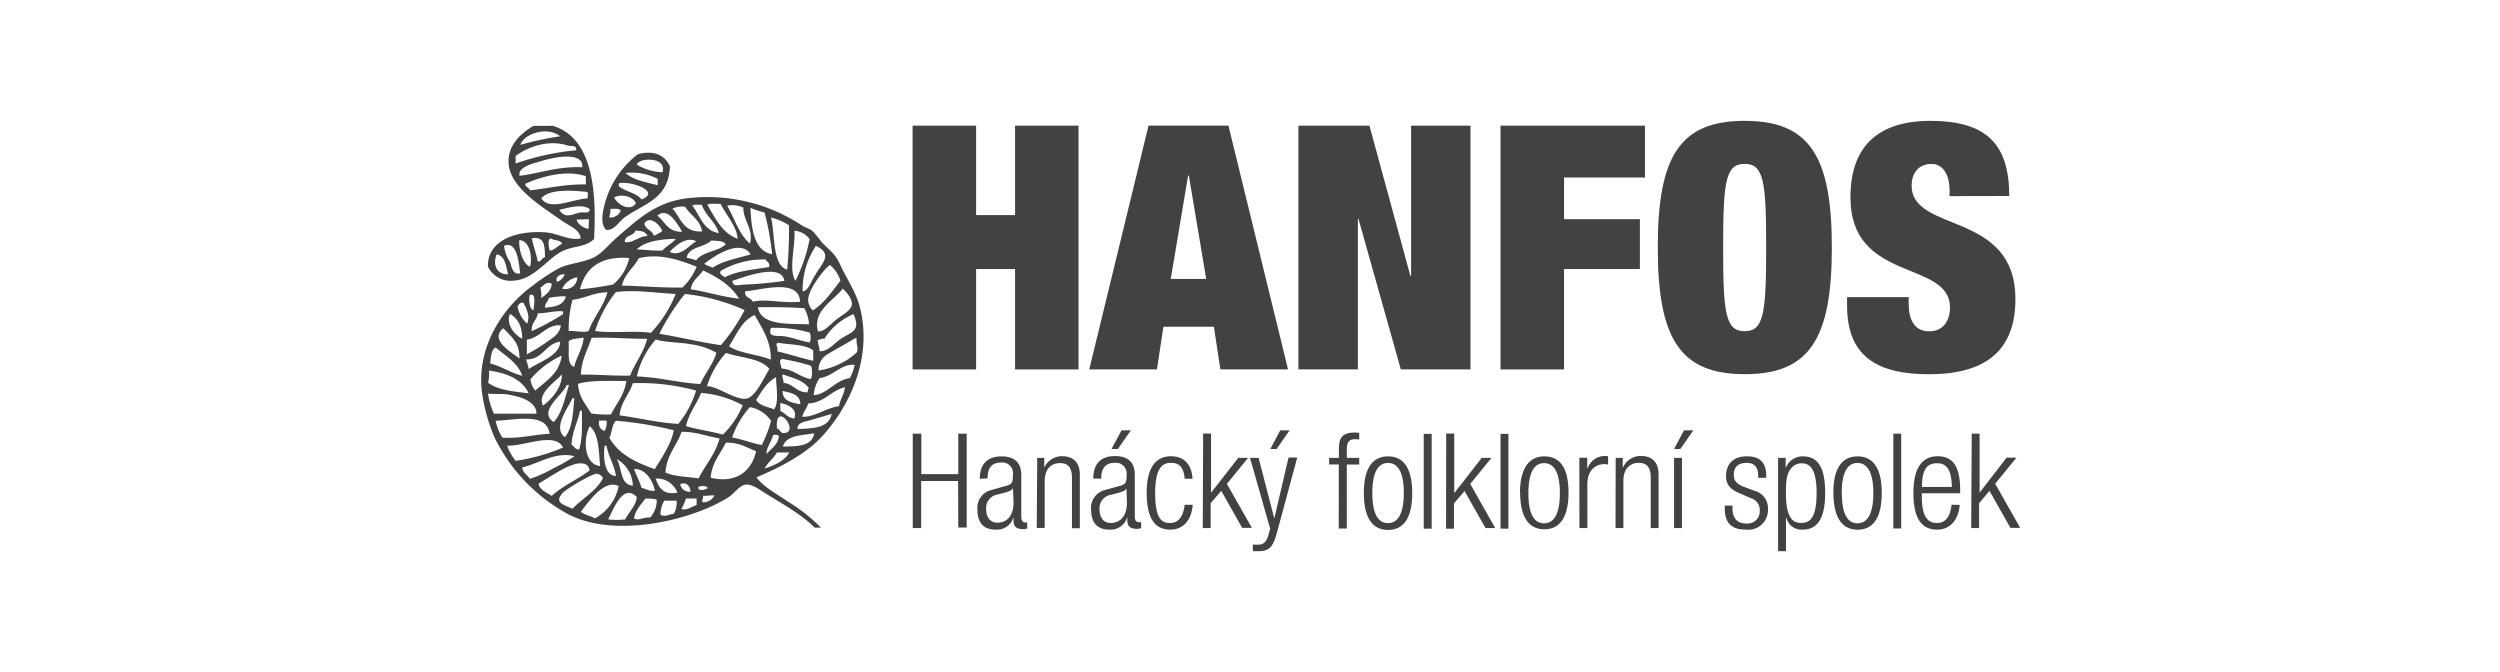
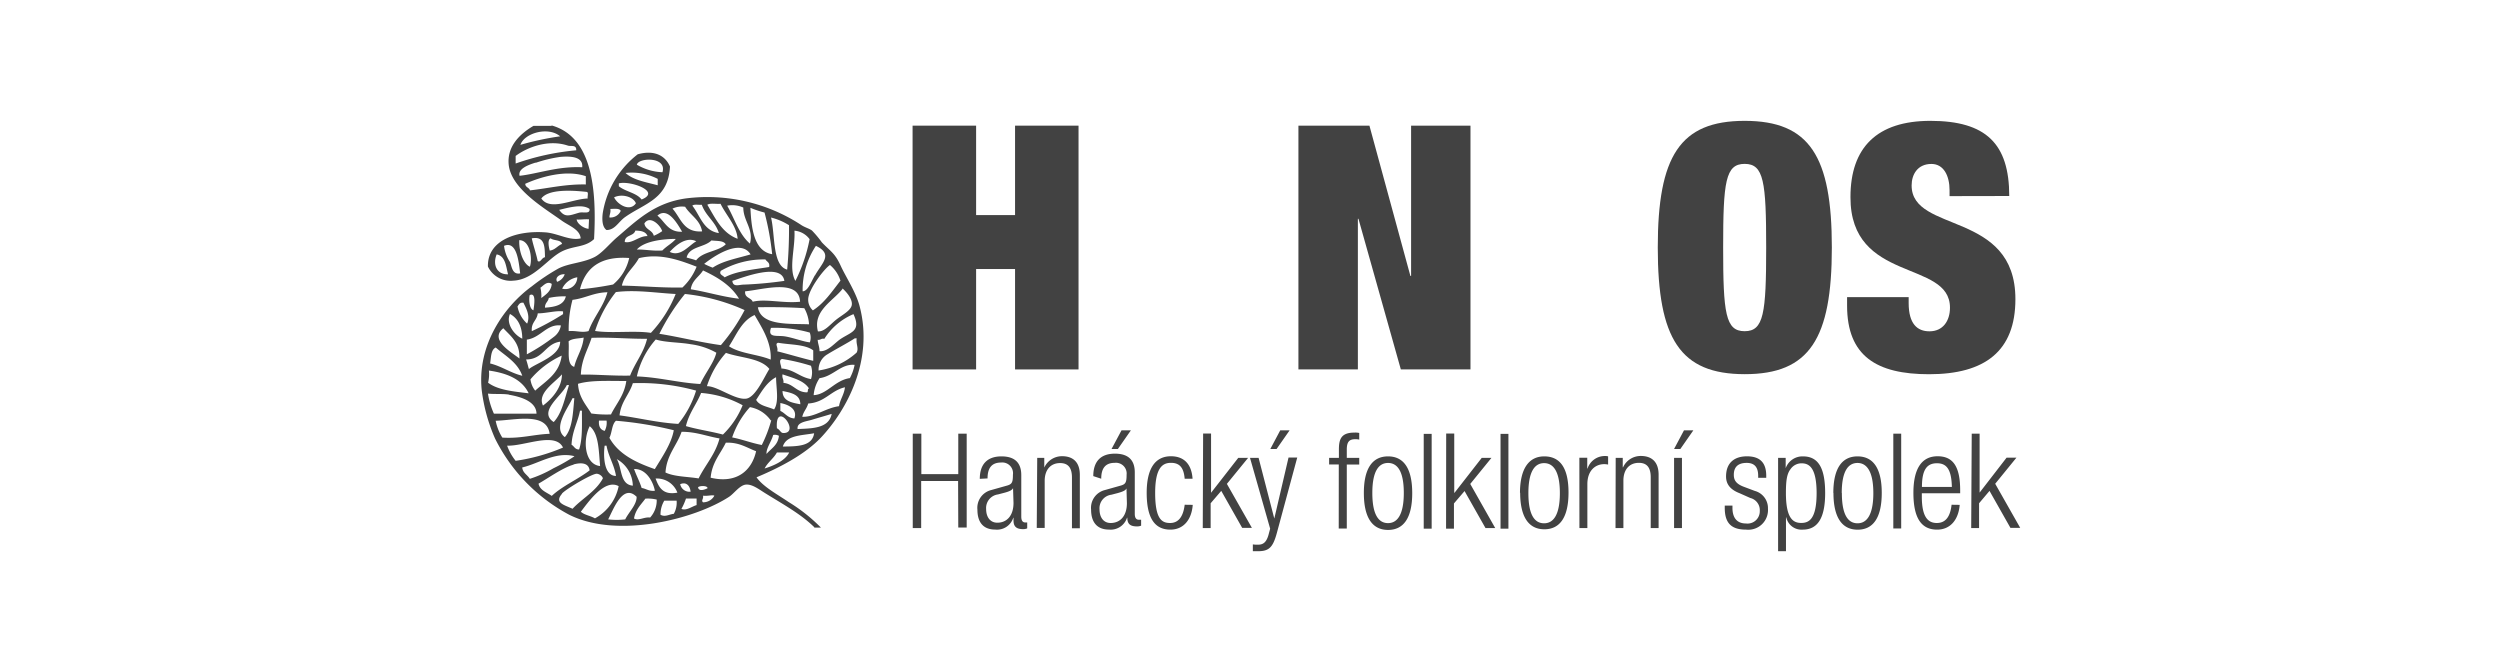
<svg xmlns="http://www.w3.org/2000/svg" viewBox="0 0 421.8 113.4">
  <defs>
    <style>.cls-1{fill:#424242;}.cls-2{fill:none;}</style>
  </defs>
  <g id="Vrstva_2" data-name="Vrstva 2">
    <g id="Vrstva_1-2" data-name="Vrstva 1">
      <g id="Vrstva_2-2" data-name="Vrstva 2">
        <g id="Vrstva_1-2-2" data-name="Vrstva 1-2">
          <path class="cls-1" d="M85.72,46.28c-1.93.06-2.63-1.65-1.92-3.36,1.48.29,1.56,2,1.92,3.36m2.08-.16c-1.39.3-1.45-1.2-1.76-1.92a6.36,6.36,0,0,1-1-2.72c2.14-.9,2.48,2.59,2.72,4.64M89.4,45c-1-.42-1.87-2.39-1.79-4.48,1.84,0,2.26,3.16,1.79,4.48M92,43.4c-.59,0-.79,1-1.28.64-.27-1.33-.71-2.48-1-3.83,2.22-.41,2.19,1.42,2.23,3.19m2.88-2.24c-.77.3-1.15,1-2.08,1.12-.13-.46-.44-1.87.16-2.07.51.44,1.72.2,1.92.95m4.47-2.55c-1-.12-2-1-2-1.6.19.12,1.4-.08,2.08,0Zm.16-3.36c.14.94-1.09.45-1.76.64-1.62.46-2.38.9-3.35-.48,1.41-.34,3.88-1.07,5.11-.16M99,32.38c.36.07.07.79.16,1.11-2.64.07-6.31,2.17-7.83,0,1.19-1.6,5.09-1.4,7.67-1.11m-.16-2.72v1.46c-3.53-.06-6.28.65-9.42,1-.15-.49-.78-.5-.8-1.11,2.55-1.15,6.88-2.44,10.22-1.28m-8.46-2.26a22.73,22.73,0,0,1,4.17-1c1.48-.12,3.89-.15,3.68,1.75-4.13-.2-7.51,1.11-10.57,1.44-.29-1.19,1.44-1.83,2.72-2.23M87,26.31c2-1.5,5.56-2.83,8.79-1.75.55.19,1.48-.21,1.43.8A41.68,41.68,0,0,0,87,27.59ZM94.51,23a48,48,0,0,0-6.71,1.44c.67-2,4.72-3.14,6.71-1.44m-1.43-1.76H90c-2.25,1.33-4.49,3.43-4.17,6.56.44,4.11,6.11,7.37,8.94,9.42,1.23.89,3.08,1.48,3.2,3-1.79.43-3.72-.78-5.75-1-4.91-.42-10,1.24-9.9,5.75a4.24,4.24,0,0,0,4.31,2.38c3.44-.16,5.72-3.7,8.17-4.93,2-1,3.9-.64,5.43-2.08.48-8.65-.39-17.29-7.18-19.18" />
          <path class="cls-1" d="M104.73,35.58a1.89,1.89,0,0,1-1.91,1.11c0-.52.26-.79.16-1.44.65,0,1.54-.15,1.75.33m2.56-1.28c-1,1.48-3.08.24-3.68-1,1.25-.64,3.23-.15,3.68,1m-2.88-3.36c1.88-.51,7.25,1.37,3.84,2.72-.86-1.14-2.74-1.32-3.84-2.24Zm6.56-.8v1.12c-2-.54-4.14-.87-5.43-2.08a9.59,9.59,0,0,1,5.43,1m.8-1.12a9.23,9.23,0,0,1-4.32-1.27c.21-1.2,5.13-1.42,4.32,1.27m-9.44,9.75c1.46,0,2-1.41,3.2-2.23,3.32-2.32,7.23-3,7.51-8.48-.83-1.93-2.73-2.82-5.44-2.07a15.69,15.69,0,0,0-5.9,9.9c-.12.88-.17,2.3.63,2.88" />
          <path class="cls-1" d="M113.68,86.69c-.76.08-1.47.6-2.24.16a4.52,4.52,0,0,1,.64-2.38h2.08a3.87,3.87,0,0,1-.48,2.23m-2.88-2.38a4.28,4.28,0,0,1-1.11,3c-1-.14-1.94.6-2.72.16.25-1.5,1.19-2.35,1.92-3.35a6.47,6.47,0,0,1,1.91.16m6.73.93c-.77.21-1.72,1-2.56.64a10.11,10.11,0,0,0,.77-1.75h1.79Zm3-1.59a2.15,2.15,0,0,1-1.92,1.12c-.36-.34.13-.55,0-1.12.73.11,1.62-.18,1.91,0m-13.11.16c.06,1.34-1.33,2.61-1.92,3.84a12.6,12.6,0,0,1-2.88,0c.9-1.73,2.48-6.07,4.77-3.84m12-1.42c-.4.22-1.51.64-1.6-.16.23-.27,1.59-.32,1.6.16m-15-.34a8,8,0,0,1-4,5.43c-.72-.44-1.78-.56-2.38-1.12,1.16-1.5,4-5.65,6.39-4.31m12.13.93a1.6,1.6,0,0,1-1.76-1.27c1.08-.45,1.65.3,1.76,1.27m-2.23.16c-2.48.46-3.13-.93-3.68-2.38a3.69,3.69,0,0,1,3.68,2.38m-19.49.17c.66-.77,5.15-3.43,5.91-3.36.51.05,1,.51,1,.8-1.2,2.2-3.47,3.35-5.11,5.11-1.42-.66-3.13-1-1.76-2.55m15.65-.49c-1,.12-1.46-.35-2.23-.47-.36-1.14-.9-2.1-1.28-3.2,2.17-.07,3.28,2.38,3.51,3.67M96.77,78.36c.94-.26,2.52-.46,2.71,1-2,1.54-4.54,2.59-6.39,4.31-.81-.59-2-.92-2.23-2.07,1.36-.75,4.09-2.71,5.91-3.2m10,3.54c-2.21-.18-1.79-3-2.71-4.48a5.27,5.27,0,0,1,2.71,4.48M96.9,77A29.38,29.38,0,0,1,93.39,79a20.12,20.12,0,0,1-4,1.79c-.39-.67-1.2-1-1.28-1.92,2.77-.65,5.61-2.71,8.78-1.91M129,79.05c.54-1.06,1.51-1.68,2.08-2.71h2.07c-.7,1.48-2.88,2.32-4.17,2.71M103.93,80.3c-2.19,0-2.12-3.82-1.91-5.11h.31c.35,1.89,1.29,3.19,1.6,5.11m23.64-4.17c-.72,3.22-3.22,5.53-7.67,4.47.23-2.6,1.64-4,2.56-5.91,2.27-.09,3.52.85,5.11,1.44M95,75.51a32.19,32.19,0,0,1-8,2.24,8.86,8.86,0,0,1-1.44-2.56c2.91.12,8.13-2.39,9.43.32m36.42-1.92c-.17,1.55-1.33,2.09-2.08,3-.09-.92.84-2.12,1.12-3.2a1.35,1.35,0,0,1,1,.16m.63,1.79c.6-1.94,3.16-1.85,5.28-2.24-.31,2.2-2.79,2.22-5.28,2.24m-10.69-1.33c-.72,2.69-2.39,4.41-3.52,6.71-1.87-.31-4.09-.28-5.59-1,.21-3,1.89-4.49,2.72-6.87,2.51,0,4.23.76,6.39,1.12m-20.14,4.66c-2.66-.27-2.94-4.46-1.75-6.72,1.55,1.28,1.51,4.13,1.75,6.72m.81-5.92c-.73-.17-1.09-.72-1-1.75h1.28a2.89,2.89,0,0,1-.32,1.75m1.91-1.72a61.82,61.82,0,0,1,9.75,1.6c-.39,2.26-2,4.57-3.2,6.56-3.2-1.12-6.12-2.51-7.66-5.28.46-.91.4-2.28,1.11-2.88m-11.18,2.2c-2.76.11-4.91.84-8,.64a8.52,8.52,0,0,1-1.12-2.84c3.23-.08,8.64-1.54,9.11,2.23m39.45-.16c-.52,0-.53-.53-1.11-.8-.35-4.94,4.08.8,1.11.8m2.39-.63c-.23-1.2,1.5-1.33,2.38-1.6,1.14-.35,2.57-.75,3.36-1-.48,2.51-3.39,2.44-5.75,2.56M97.7,75.84c-.71,0-.82-.56-1.27-.8.1-2.28,1.08-3.88,1.43-5.75h.32c0,2.35.12,4.81-.48,6.56m32.43-4.95a22.52,22.52,0,0,1-1.6,4.18c-1.75-.33-3.22-.93-5-1.28a14.68,14.68,0,0,1,3-5.11,5.48,5.48,0,0,1,3.51,2.24m4-.33c-1.15-.06-1.55-.9-2.38-1.27V68c1.35.25,2.91,1,2.38,2.56M95.3,73.75c-2.1-1.54.52-4.88,1.29-6.56h.31c-.23,2.48-.31,5.12-1.6,6.56M85.88,66.6c2,.35,4.59,1.11,4.64,3.19H83.33a13,13,0,0,1-1-3.38c1.13.12,2.43,0,3.51.16m39.48,1.75a14.42,14.42,0,0,1-3.35,5c-2-.54-4.27-.85-6.24-1.43.52-2.21,1.79-3.67,2.56-5.59a17.32,17.32,0,0,1,7,2.07m9.74-.16c-1.47-.28-3-.53-3-2.24,1.48.3,3,.6,3,2.24m6.56.32c-2.27.29-4.09,1.86-6.23,1.79.19-.88.77-1.37,1-2.24,2.83-.17,3.81-2.2,6.2-2.74-.14,1.25-.8,2-1,3.19M93.39,71.19c-2.64-1.78,1.42-4.4,2.24-6.22H96c-.71,2.23-1.16,4.7-2.56,6.22m24-5.27a16.56,16.56,0,0,1-3,5.6c-3.58-.21-6.56-1-9.91-1.44.24-2.31,1.64-3.48,2.24-5.43a35.34,35.34,0,0,1,10.73,1.27m-14.38,4a18,18,0,0,1-3.36-.16c-.9-1.5-2.1-2.69-2.24-5,2.22-.66,5.29-.46,8.15-.48-.33,2.38-1.65,3.78-2.56,5.59m27.47-.8c-1.06-.47-2.47-.6-3-1.6.95-1.45,1.79-3,3.36-3.83,0,1.79.54,4.14-.33,5.43m-39-.64c-1-2.13,2-3.87,3.2-5.27,0,2.21-1.63,4.12-3.2,5.27m44.89-2.88c-.3,0-.1.54-.32.65-1.83,0-2.29-1.44-4-1.6.09-.6-.28-.78-.15-1.44,1.69.6,3.58,1,4.47,2.39m-47.29.81c-2.56-.31-5.21-.54-6.86-1.79a6.14,6.14,0,0,0,.14-2.05c3.07.44,5.57,1.46,6.71,3.84m54.15-2.56c-2.5.38-3.83,2.77-6.07,2.87a6,6,0,0,1,1-2.87c2.31-.3,3.61-2.46,5.91-2.24a7.91,7.91,0,0,1-.8,2.24m-6.56-2.08a3.57,3.57,0,0,1,0,2.24c-1.92-.32-2.85-1.63-5-1.79.05-.42-.6-1.51.16-1.6a34,34,0,0,1,4.77,1.12M90.3,65.91A3.74,3.74,0,0,1,89.5,64a15.1,15.1,0,0,1,5.27-4c-.4,3.06-2.66,4.26-4.47,5.91m32.16-6.38c2.48.88,5.86.86,7.35,2.72-.84,1.29-2.27,4.68-3.84,5-1.89.33-4.93-2.14-6.7-2.09a15.54,15.54,0,0,1,3.19-5.6m-38.82-.93c1.65,1.44,3.68,2.5,4.48,4.77-2-.49-3.42-1.58-5.43-2.08.18-1,.1-2.35,1-2.71m53.52.48v1.79c-2.07-.49-4-1.09-6.07-1.61.21-.67-.49-1.27.15-1.44,2,.36,4.55.24,5.91,1.28M89.23,62.25c-.16-.53-.28-1.1-.47-1.6,2.94,0,3.2-2.66,5.75-3,0,2.46-4.09,3.61-5.28,4.63m21.41-5c1.67.52,4,.46,5.91.8a12,12,0,0,1,4.31,1.43c-.38,1.65-1.92,3.51-2.71,5.28-3.78-.22-6.86-1.13-10.7-1.28a14,14,0,0,1,3.19-6.23m33.87,2.23a12.38,12.38,0,0,1-6.4,3,3,3,0,0,1,1.48-2.72c1.37-.85,3.45-1.93,4.63-2.71h.32c-.15,1,.38,1.65,0,2.39M96.93,61.91c-1.39-.36-.84-2.66-1-4.31.56-.51,1.66-.46,2.55-.64-.2,2-1.19,3.17-1.6,4.95m12.3-4.77c-.59,2.43-2,4-2.87,6.23-2.86.07-6-.23-8.31-.16C98.11,60.6,99.19,59,99.81,57c3.32-.12,6.19.19,9.42.16M87.64,60.49c-1.39-1.1-5.13-3.16-2.72-5.11,1.26,1.36,2.81,2.42,2.72,5.11m49-4.33a2.44,2.44,0,0,1,0,1.6c-1-.08-2.79-.77-4.17-1s-3,.31-2.39-1.44a21.05,21.05,0,0,1,6.56.8m-42-1.25a3,3,0,0,1-1.12,1.91,32.11,32.11,0,0,1-4.63,3V57.3c2.32-.31,3.34-2.67,5.75-2.39M130,60.66c-2.19-.9-5.18-1-7-2.24,1.26-1.93,2.11-4.28,4.32-5.27,1.19,2.09,2.87,4.58,2.71,7.51M88.12,57.14c-1.33-.6-2.81-2.5-2.08-4.17,1.34.74,2.06,2.1,2.08,4.17m53.35.32c-.86.66-1.94,1.92-3.2,1.79,0-.76-.27-1.2-.31-1.92.5.08.59-.29,1.12-.16A10.66,10.66,0,0,1,144,53c1.42,3.09-.65,3-2.56,4.47M95,52.52V53a44,44,0,0,1-5.27,2.87c-.15-1.48.87-1.79,1-3,1.45,0,3.18-.52,4.31-.32M135.7,52a6.22,6.22,0,0,1,.8,2.72c-3.06-.15-8.12.34-8.63-2.88,2.71-.05,5.3,0,7.83.16M88.91,54.58a5.25,5.25,0,0,1-1.6-2.87c.23-.3.35-.71,1-.64.43.9,1.19,2.14.64,3.51m3-2.72c0-.78.54-.94.64-1.59A12.2,12.2,0,0,1,95.47,50c-.34,1.47-1.79,1.79-3.52,1.91M90,52.35c-.74-.25-.78-1.93-.63-2.56,1.13-.53.76,1.69.63,2.56m25.56-2.75a32.57,32.57,0,0,1,10.07,2.72,30.71,30.71,0,0,1-4,5.91c-3.61-.49-6.84-1.35-10.38-1.91a35.58,35.58,0,0,1,4.31-6.72M99.3,55.86c-1.13.32-2-.1-3.35,0a19.16,19.16,0,0,1,.64-5.27c2.14-.25,3.57-1.24,5.9-1.28-.72,2.52-2.34,4.18-3.19,6.56M114,49.6a21,21,0,0,1-4.18,6.56c-2.82-.43-6.62.12-9.42-.32a20.79,20.79,0,0,1,3.51-6.56c3.35-.43,6.81.15,10.06.32m28.11-1c.93.82,1.88,2.09,1.6,3S142,53.18,141,54s-1.93,2-3,1.91c-.9-3.49,2.58-5.13,4.17-7.19M135,50.91c-2.92.3-5.82-.55-8,0-.29-.73-1.4-.6-1.28-1.76,2.85-.24,9.09-2.21,9.27,1.76m-41.9-3c-.12,1.26-1,1.78-1.76,2.38a6,6,0,0,0-.15-1.75c.49-.31,1.1-1.19,1.91-.64m1.76.8a3.47,3.47,0,0,1,2.55-1.92,2,2,0,0,1-2.55,1.92M94,47.55c-.43-.72.41-1.34,1.28-1.28A2.08,2.08,0,0,1,94,47.55m38.34-.16a65.92,65.92,0,0,1-6.87.63c-.74,0-1.79.5-1.91-.63,1.88-.6,8.29-3.13,8.78,0m-13.72-1.76c2.47,1.15,4.72,2.53,6.07,4.77-2.9-.34-5.36-1.15-8.14-1.59.21-1.55,1.41-2.1,2.07-3.19m23.17,1.75c-1.41,1.79-2.67,3.73-4.64,5a2.44,2.44,0,0,1-.79-1.92c.08-1.67,2.67-5.08,3.67-5.74a5.66,5.66,0,0,1,1.79,2.71m-12.68-3.65c.23.41.79.48.63,1.28-2.64.43-5.51.67-7.51,1.75-.32-.38-1-.48-.64-1.11a14.59,14.59,0,0,1,7.51-1.92M103.45,48a52.81,52.81,0,0,1-5.6.81c.92-3.61,3.43-5.63,8.31-5.28A8.08,8.08,0,0,1,103.44,48m14.09-3a9.83,9.83,0,0,1-2.39,3.51c-3.58.06-6.77-.26-10.22-.32.47-2,2-3,2.87-4.63,3.69-.9,7,.4,9.75,1.44m9.1-2.08c-2.21.66-4.67,1.08-6.39,2.24a11.5,11.5,0,0,1-1.44-.64c1.39-1.12,6.08-4.41,7.83-1.6m10.86,3.51c-.69,1.2-1.19,2.7-2.08,2.72a13.41,13.41,0,0,1,2.24-7.67c3,1.43,1,2.9-.16,5m-17.43-5.91c.91.11,2,0,2.38.65-1.3,1.25-3.89,1.19-5,2.71-.5-.2-1.07-.32-1.6-.48.44-1.9,3-1.68,4.18-2.88m-2.55.14c-1.27.7-2.62,2.69-4.48,1.79.9-1,2.74-2.67,4.48-1.79M114,40.34c-.64.75-1.55,1.19-2.24,1.92-1.61.12-2.8-.18-4.31-.16,1.25-1.42,4.38-1.79,6.56-1.79m-4.77-.48c-1.5,0-2.52,1.29-3.83,1,0-1.26,1.52-.93,1.78-1.92,1,0,1.85.19,2.08,1m27.32.48a26.91,26.91,0,0,1-2.39,7c-1.19-2.08,0-5.55-.16-8.47a3.54,3.54,0,0,1,2.56,1.44m-24.85-1.38a7.24,7.24,0,0,1-1.44.8c-.25-1-1.43-1-1.59-2.08.9-1.42,2.66.22,3,1.28m21.4-1a72.53,72.53,0,0,1-.31,7.51c-2.52-.68-2-5.78-2.72-8.79a10.39,10.39,0,0,1,3,1.28m-18,1.12c-2.38.1-2.89-1.69-4.17-2.72,1.74-1.53,3.35,1.32,4.17,2.72M129,35.89a45.48,45.48,0,0,1,1.28,7c-3.21-.52-3.52-4.77-3.67-7.83a15.48,15.48,0,0,0,2.38.8m-13.41-1c.89,1.47,2.52,2.18,2.88,4.18-3.17.23-3.58-2.28-5-3.84a3.69,3.69,0,0,1,2.07-.32m2.88-.32c.67,1.89,2.29,2.82,2.88,4.77-2.63-.41-3.13-2.91-4.48-4.63.3-.28,1-.11,1.6-.15m7,.47c0,2.27,1.79,3.66,1.12,6.08-1.84-1.57-2.6-4.23-3.84-6.4a4.52,4.52,0,0,1,2.72.32m-3.84-.64c.92,1.91,2.74,3.76,2.88,5.91-2.66-1-3.76-3.48-5.11-5.74.47-.33,1.51-.09,2.23-.17m15.82,54.64h1.12a28.46,28.46,0,0,0-5.44-4.31c-1.95-1.33-4.31-2.58-5.43-4.18,4-1.67,8.19-3.88,10.87-6.7,4.39-4.66,8.89-13.06,6.55-22.07-.59-2.38-2.3-4.94-3.19-6.86-1-2.22-1.71-2.45-3.2-4A17.61,17.61,0,0,0,137,38.9c-.47-.36-1.25-.53-1.91-1a28.94,28.94,0,0,0-19.32-4.43c-5.37.74-8.35,3.74-11.65,6.56-1.25,1.06-2.54,2.7-3.83,3.35-2,1-4.26,1-6.07,1.92a34.86,34.86,0,0,0-4.48,3c-4.65,3.38-9.27,9.89-8.46,17.55a29.06,29.06,0,0,0,2.24,8.13A29.41,29.41,0,0,0,96,86.83c8.15,4.11,21.18.78,27-3,.86-.56,1.82-2,2.88-2.07s2.16.79,3.19,1.43c3.22,2,6.14,3.58,8.47,5.91" />
-           <path class="cls-1" d="M332.58,89.09h1.33V84.91l1.76-2.09,3.53,6.24h1.65l-4.22-7.44,3.58-4.4h-1.66L334,83.11h0V73.17h-1.33Zm-3.31-3.93c-.22,2-1,3.08-2.49,3.08s-2.53-1-2.53-4.46v-.56h6.47v-.49c0-4-1.19-5.75-3.81-5.75s-4.08,2-4.08,6.17c0,4.46,1.47,6.21,4,6.21,2.23,0,3.61-1.67,3.81-4.18Zm-5-3c0-2.94.86-4,2.53-4s2.45,1.08,2.52,4Zm-4.83,7h1.33V73.17h-1.33Zm-10.1-6c0,4.18,1.47,6.21,4.08,6.21s4.07-2,4.07-6.21S316,77,313.4,77s-4.08,2-4.08,6.17m1.42,0c0-3.76,1.14-5.06,2.66-5.06s2.67,1.36,2.67,5.09-1.14,5.09-2.66,5.09-2.65-1.27-2.65-5.09M300,93h1.33V87.3h.05a2.63,2.63,0,0,0,2.77,2.06c2.6,0,3.79-2.07,3.79-6.18S306.85,77,304.2,77a3,3,0,0,0-2.92,2h0V77.25H300Zm6.5-9.83c0,4.37-1.25,5.06-2.59,5.06s-2.59-.69-2.59-5.06c0-2.05.16-3.22.77-4a2.23,2.23,0,0,1,1.87-1c1.32,0,2.54.78,2.54,5.09m-11.19.76a2.11,2.11,0,0,1,1.6,2.18,2.07,2.07,0,0,1-2.34,2.12c-1.43,0-2.27-.87-2.27-2.63V85.3H291v.38c0,2.67,1.19,3.68,3.63,3.68a3.32,3.32,0,0,0,3.66-3.53,3,3,0,0,0-2.21-3l-1.94-.73c-1.34-.52-1.61-1.2-1.61-2,0-1.19.6-2,2.17-2,1.25,0,1.94.65,1.94,2.19v.33H298v-.34c0-2.16-1-3.29-3.26-3.29-2,0-3.52,1-3.52,3.4,0,1.19.59,2.17,2.27,2.82ZM284.12,72.61l-1.67,3.14h1.06l2.19-3.14Zm-1.67,16.48h1.33V77.25h-1.33Zm-9.88,0h1.33v-8c0-1.86,1-3,2.61-3,1.37,0,2,.81,2,2.44v8.56h1.33v-9c0-2.23-1.23-3.16-3-3.16a3.27,3.27,0,0,0-3,1.92h-.05V77.25h-1.19Zm-6.09,0h1.34V81.68c0-2.29,1.35-3.37,2.85-3.37a3.59,3.59,0,0,1,.65.07V77a1.52,1.52,0,0,0-.47-.06,3.07,3.07,0,0,0-3,2.11h-.05V77.23h-1.33Zm-10-6c0,4.18,1.47,6.21,4.08,6.21s4.08-2,4.08-6.21S263.16,77,260.55,77s-4.1,2.08-4.1,6.2m1.42,0c0-3.76,1.14-5.06,2.65-5.06s2.66,1.3,2.66,5.06-1.14,5.09-2.66,5.09-2.65-1.27-2.65-5.09m-4.7,6h1.33v-16h-1.33Zm-9.19,0h1.33V84.94l1.79-2.09,3.53,6.24h1.64l-4.21-7.44,3.58-4.4H250l-4.59,5.89h-.05v-10H244Zm-3.77,0h1.34v-16h-1.34Zm-10.1-6c0,4.18,1.47,6.21,4.08,6.21s4.08-2,4.08-6.21S236.8,77,234.19,77s-4.08,2-4.08,6.17m1.43,0c0-3.76,1.13-5.06,2.65-5.06s2.66,1.3,2.66,5.06-1.15,5.09-2.66,5.09-2.65-1.27-2.65-5.09m-5.67,6h1.36V78.38h2.1V77.25h-2.1V75.84c0-1.36.47-1.74,1.46-1.74a2.79,2.79,0,0,1,.64.07V73.05a3,3,0,0,0-.85-.06c-2.25,0-2.58,1.19-2.58,2.85v1.41h-1.65v1.11h1.63ZM216,72.61l-1.67,3.14h1.06l2.19-3.14ZM214.3,89.2,214,90.32c-.37,1.24-.93,1.58-1.75,1.58a4.91,4.91,0,0,1-.87-.05V93c.26,0,.53,0,.89,0,1.82,0,2.49-.64,3.14-3l3.46-12.8H217.4L215,87.49h0l-2.65-10.24H210.9Zm-11.37-.11h1.33V84.91l1.79-2.09,3.53,6.24h1.64L207,81.64l3.58-4.39h-1.66l-4.59,5.89h0v-10h-1.34Zm-3.05-3.93c-.25,2.08-1.1,3.08-2.46,3.08s-2.52-.6-2.52-5.06c0-4.18,1.19-5.09,2.66-5.09s2.16.81,2.32,2.68h1.33c-.16-2.43-1.42-3.79-3.65-3.79-2.61,0-4.09,2-4.09,6.17,0,4.46,1.48,6.21,4,6.21,2.21,0,3.58-1.67,3.77-4.18ZM189.22,72.61l-1.68,3.14h1.07l2.19-3.14Zm-3.42,8.16c0-1.72.67-2.68,2.28-2.68a1.81,1.81,0,0,1,2,2c0,1.37-.18,1.63-1.14,1.88l-2.52.71A3.09,3.09,0,0,0,184.09,86c0,2,.93,3.35,3,3.35a2.89,2.89,0,0,0,3.06-2h.05v.41c0,1.2.66,1.47,1.71,1.47a1.91,1.91,0,0,0,.62-.13v-1h-.38c-.46,0-.69-.33-.69-1v-7c0-1.88-.91-3.15-3.35-3.15s-3.65,1.36-3.65,3.79Zm4.33,4.13c0,2.14-1.12,3.34-2.75,3.34-1.16,0-1.87-.91-1.87-2.32a2.3,2.3,0,0,1,2-2.45l1.11-.29c.54-.16,1.28-.36,1.44-.78h0Zm-15.21,4.17h1.34V81.13c0-1.86,1-3,2.6-3,1.37,0,2,.81,2,2.44v8.56h1.33v-9c0-2.23-1.22-3.16-3-3.16a3.29,3.29,0,0,0-3,1.92h0V77.25h-1.19Zm-8.3-8.35c0-1.72.67-2.68,2.28-2.68a1.81,1.81,0,0,1,2,2.06c0,1.36-.18,1.62-1.14,1.87l-2.52.71A3.09,3.09,0,0,0,164.91,86c0,2.05.93,3.35,3,3.35a2.87,2.87,0,0,0,3.05-2H171v.46c0,1.2.67,1.47,1.72,1.47a2,2,0,0,0,.59-.13v-1H173c-.47,0-.69-.33-.69-1v-7c0-1.88-.91-3.15-3.34-3.15s-3.66,1.36-3.66,3.79ZM171,84.85c0,2.14-1.11,3.34-2.74,3.34-1.16,0-1.88-.91-1.88-2.32a2.31,2.31,0,0,1,2-2.45l1.11-.29c.54-.15,1.27-.36,1.43-.78h0ZM161.68,89h1.42V73.17h-1.42V80h-6.23V73.17H154V89.09h1.42V81.15h6.23Z" />
+           <path class="cls-1" d="M332.58,89.09h1.33V84.91l1.76-2.09,3.53,6.24h1.65l-4.22-7.44,3.58-4.4h-1.66L334,83.11h0V73.17h-1.33Zm-3.31-3.93c-.22,2-1,3.08-2.49,3.08s-2.53-1-2.53-4.46v-.56h6.47v-.49c0-4-1.19-5.75-3.81-5.75s-4.08,2-4.08,6.17c0,4.46,1.47,6.21,4,6.21,2.23,0,3.61-1.67,3.81-4.18Zm-5-3c0-2.94.86-4,2.53-4s2.45,1.08,2.52,4Zm-4.83,7h1.33V73.17h-1.33Zm-10.1-6c0,4.18,1.47,6.21,4.08,6.21s4.07-2,4.07-6.21S316,77,313.4,77s-4.08,2-4.08,6.17m1.42,0c0-3.76,1.14-5.06,2.66-5.06s2.67,1.36,2.67,5.09-1.14,5.09-2.66,5.09-2.65-1.27-2.65-5.09M300,93h1.33V87.3h.05a2.63,2.63,0,0,0,2.77,2.06c2.6,0,3.79-2.07,3.79-6.18S306.85,77,304.2,77a3,3,0,0,0-2.92,2h0V77.25H300Zm6.5-9.83c0,4.37-1.25,5.06-2.59,5.06s-2.59-.69-2.59-5.06c0-2.05.16-3.22.77-4a2.23,2.23,0,0,1,1.87-1c1.32,0,2.54.78,2.54,5.09m-11.19.76a2.11,2.11,0,0,1,1.6,2.18,2.07,2.07,0,0,1-2.34,2.12c-1.43,0-2.27-.87-2.27-2.63V85.3H291v.38c0,2.67,1.19,3.68,3.63,3.68a3.32,3.32,0,0,0,3.66-3.53,3,3,0,0,0-2.21-3l-1.94-.73c-1.34-.52-1.61-1.2-1.61-2,0-1.19.6-2,2.17-2,1.25,0,1.94.65,1.94,2.19v.33H298v-.34c0-2.16-1-3.29-3.26-3.29-2,0-3.52,1-3.52,3.4,0,1.19.59,2.17,2.27,2.82ZM284.12,72.61l-1.67,3.14h1.06l2.19-3.14Zm-1.67,16.48h1.33V77.25h-1.33Zm-9.88,0h1.33v-8c0-1.86,1-3,2.61-3,1.37,0,2,.81,2,2.44v8.56h1.33v-9c0-2.23-1.23-3.16-3-3.16a3.27,3.27,0,0,0-3,1.92h-.05V77.25h-1.19Zm-6.09,0h1.34V81.68c0-2.29,1.35-3.37,2.85-3.37a3.59,3.59,0,0,1,.65.07V77a1.52,1.52,0,0,0-.47-.06,3.07,3.07,0,0,0-3,2.11h-.05V77.23h-1.33Zm-10-6c0,4.18,1.47,6.21,4.08,6.21s4.08-2,4.08-6.21S263.16,77,260.55,77s-4.1,2.08-4.1,6.2m1.42,0c0-3.76,1.14-5.06,2.65-5.06s2.66,1.3,2.66,5.06-1.14,5.09-2.66,5.09-2.65-1.27-2.65-5.09m-4.7,6h1.33v-16h-1.33Zm-9.19,0h1.33V84.94l1.79-2.09,3.53,6.24h1.64l-4.21-7.44,3.58-4.4H250l-4.59,5.89h-.05v-10H244Zm-3.77,0h1.34v-16h-1.34Zm-10.1-6c0,4.18,1.47,6.21,4.08,6.21s4.08-2,4.08-6.21S236.8,77,234.19,77s-4.08,2-4.08,6.17m1.43,0c0-3.76,1.13-5.06,2.65-5.06s2.66,1.3,2.66,5.06-1.15,5.09-2.66,5.09-2.65-1.27-2.65-5.09m-5.67,6h1.36V78.38h2.1V77.25h-2.1V75.84c0-1.36.47-1.74,1.46-1.74a2.79,2.79,0,0,1,.64.07V73.05a3,3,0,0,0-.85-.06c-2.25,0-2.58,1.19-2.58,2.85v1.41h-1.65v1.11h1.63ZM216,72.61l-1.67,3.14h1.06l2.19-3.14ZM214.3,89.2,214,90.32c-.37,1.24-.93,1.58-1.75,1.58a4.91,4.91,0,0,1-.87-.05V93c.26,0,.53,0,.89,0,1.82,0,2.49-.64,3.14-3l3.46-12.8H217.4L215,87.49h0l-2.65-10.24H210.9Zm-11.37-.11h1.33V84.91l1.79-2.09,3.53,6.24h1.64L207,81.64l3.58-4.39h-1.66l-4.59,5.89h0v-10h-1.34Zm-3.05-3.93c-.25,2.08-1.1,3.08-2.46,3.08s-2.52-.6-2.52-5.06c0-4.18,1.19-5.09,2.66-5.09s2.16.81,2.32,2.68h1.33c-.16-2.43-1.42-3.79-3.65-3.79-2.61,0-4.09,2-4.09,6.17,0,4.46,1.48,6.21,4,6.21,2.21,0,3.58-1.67,3.77-4.18ZM189.22,72.61l-1.68,3.14h1.07l2.19-3.14Zm-3.42,8.16c0-1.72.67-2.68,2.28-2.68a1.81,1.81,0,0,1,2,2c0,1.37-.18,1.63-1.14,1.88l-2.52.71A3.09,3.09,0,0,0,184.09,86c0,2,.93,3.35,3,3.35a2.89,2.89,0,0,0,3.06-2h.05c0,1.2.66,1.47,1.71,1.47a1.91,1.91,0,0,0,.62-.13v-1h-.38c-.46,0-.69-.33-.69-1v-7c0-1.88-.91-3.15-3.35-3.15s-3.65,1.36-3.65,3.79Zm4.33,4.13c0,2.14-1.12,3.34-2.75,3.34-1.16,0-1.87-.91-1.87-2.32a2.3,2.3,0,0,1,2-2.45l1.11-.29c.54-.16,1.28-.36,1.44-.78h0Zm-15.21,4.17h1.34V81.13c0-1.86,1-3,2.6-3,1.37,0,2,.81,2,2.44v8.56h1.33v-9c0-2.23-1.22-3.16-3-3.16a3.29,3.29,0,0,0-3,1.92h0V77.25h-1.19Zm-8.3-8.35c0-1.72.67-2.68,2.28-2.68a1.81,1.81,0,0,1,2,2.06c0,1.36-.18,1.62-1.14,1.87l-2.52.71A3.09,3.09,0,0,0,164.91,86c0,2.05.93,3.35,3,3.35a2.87,2.87,0,0,0,3.05-2H171v.46c0,1.2.67,1.47,1.72,1.47a2,2,0,0,0,.59-.13v-1H173c-.47,0-.69-.33-.69-1v-7c0-1.88-.91-3.15-3.34-3.15s-3.66,1.36-3.66,3.79ZM171,84.85c0,2.14-1.11,3.34-2.74,3.34-1.16,0-1.88-.91-1.88-2.32a2.31,2.31,0,0,1,2-2.45l1.11-.29c.54-.15,1.27-.36,1.43-.78h0ZM161.68,89h1.42V73.17h-1.42V80h-6.23V73.17H154V89.09h1.42V81.15h6.23Z" />
          <path class="cls-1" d="M339,33.07c0-8.82-3.92-12.68-13.31-12.68-9,0-13.48,4.5-13.48,12.85C312.16,47.81,329,43.78,329,51.9c0,2.25-1.19,4-3.46,4-2.07,0-3.51-1.27-3.51-4.77v-1H311.64v1.43c0,8.53,5,11.58,13.83,11.58,9.44,0,14.57-3.91,14.57-12.67,0-15-17.51-11.06-17.51-19.18,0-1.85,1-3.63,3.34-3.63,2.07,0,3.06,2,3.06,4.43v1Z" />
          <path class="cls-1" d="M294.36,20.39c-10.95,0-14.66,6-14.66,21.37s3.74,21.37,14.68,21.37,14.69-6,14.69-21.37S305.34,20.39,294.36,20.39Zm0,35.49c-3.23,0-3.63-3-3.63-14.12s.4-14.11,3.63-14.11,3.63,3,3.63,14.11S297.58,55.88,294.36,55.88Z" />
-           <polygon class="cls-1" points="253.17 62.33 263.89 62.33 263.89 45.39 276.68 45.39 276.68 36.98 263.89 36.98 263.89 29.95 277.54 29.95 277.54 21.2 253.17 21.2 253.17 62.33" />
          <polygon class="cls-1" points="219.07 62.33 229.1 62.33 229.1 36.92 229.2 36.92 236.35 62.33 248.1 62.33 248.1 21.2 238.08 21.2 238.08 46.55 237.96 46.55 231.05 21.2 219.07 21.2 219.07 62.33" />
-           <path class="cls-1" d="M207.26,21.19H193.78l-10,41.14h11.42l1.09-7.2h8.52l1.09,7.2h11.42Zm-9.73,25.87,2.93-17.45h.12l2.93,17.45Z" />
          <polygon class="cls-1" points="153.97 62.33 164.69 62.33 164.69 45.39 171.26 45.39 171.26 62.33 181.97 62.33 181.97 21.2 171.26 21.2 171.26 36.29 164.69 36.29 164.69 21.2 153.97 21.2 153.97 62.33" />
        </g>
      </g>
      <rect class="cls-2" width="421.8" height="113.4" />
    </g>
  </g>
</svg>